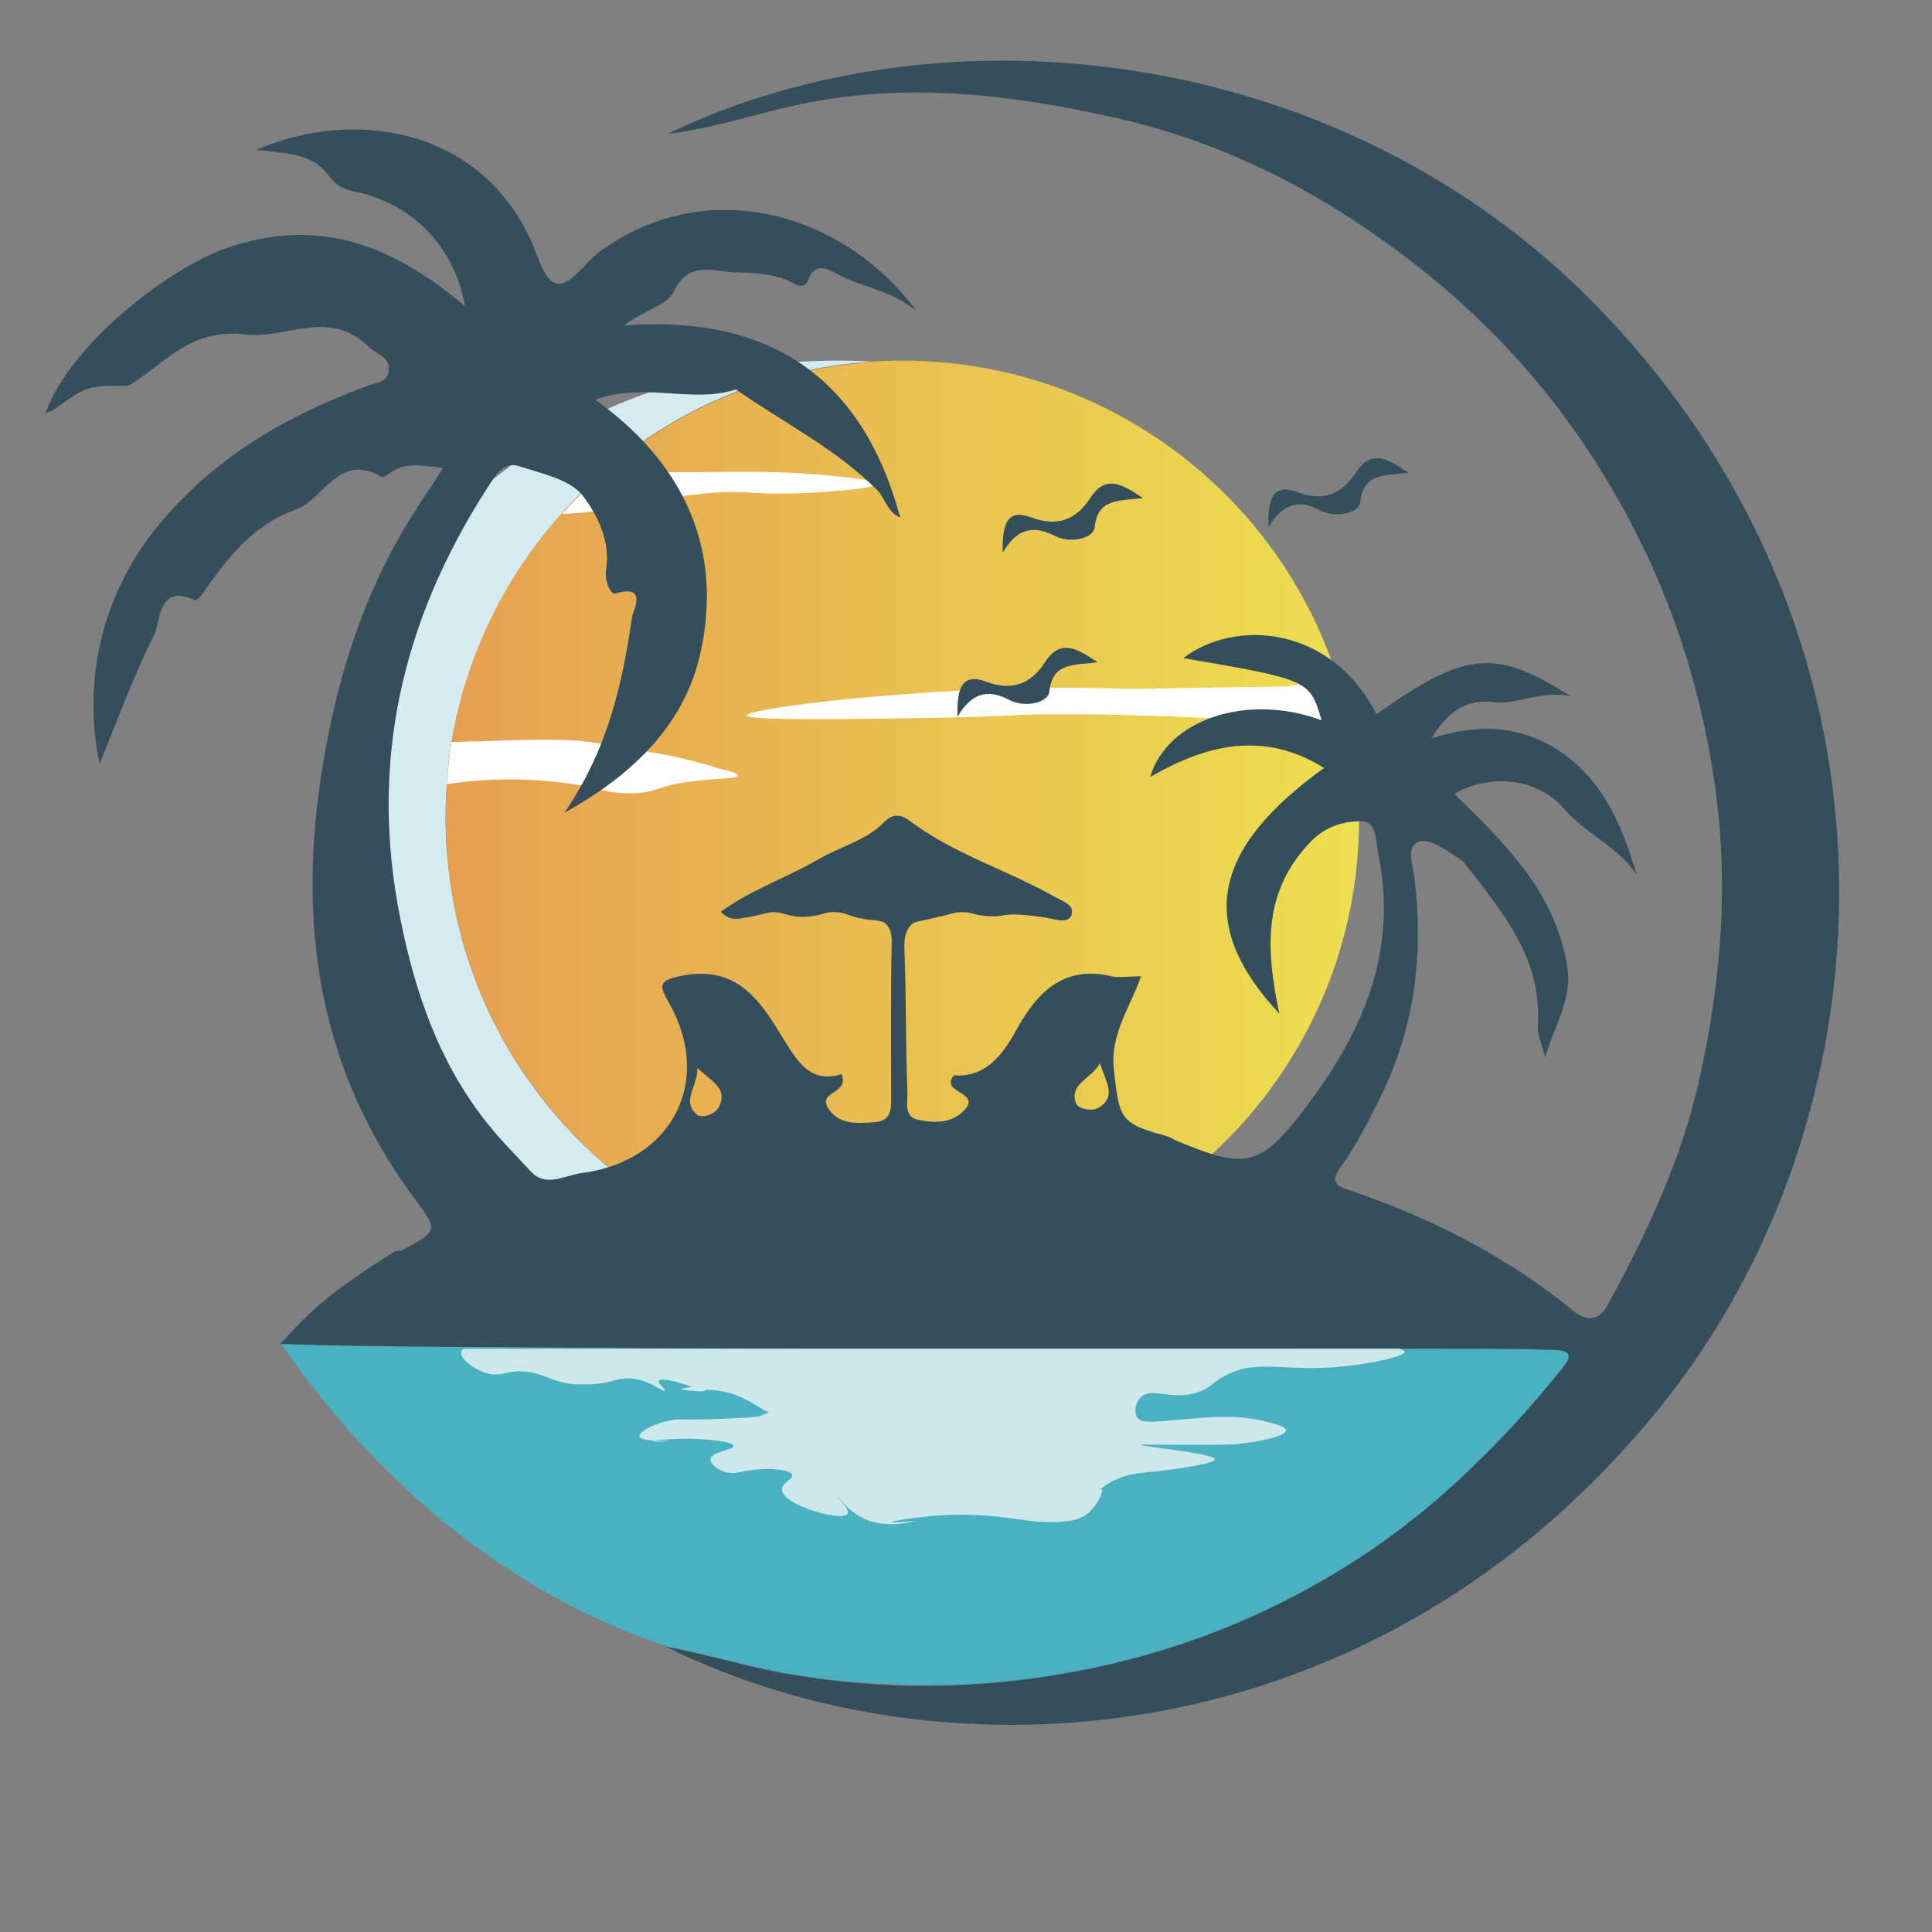
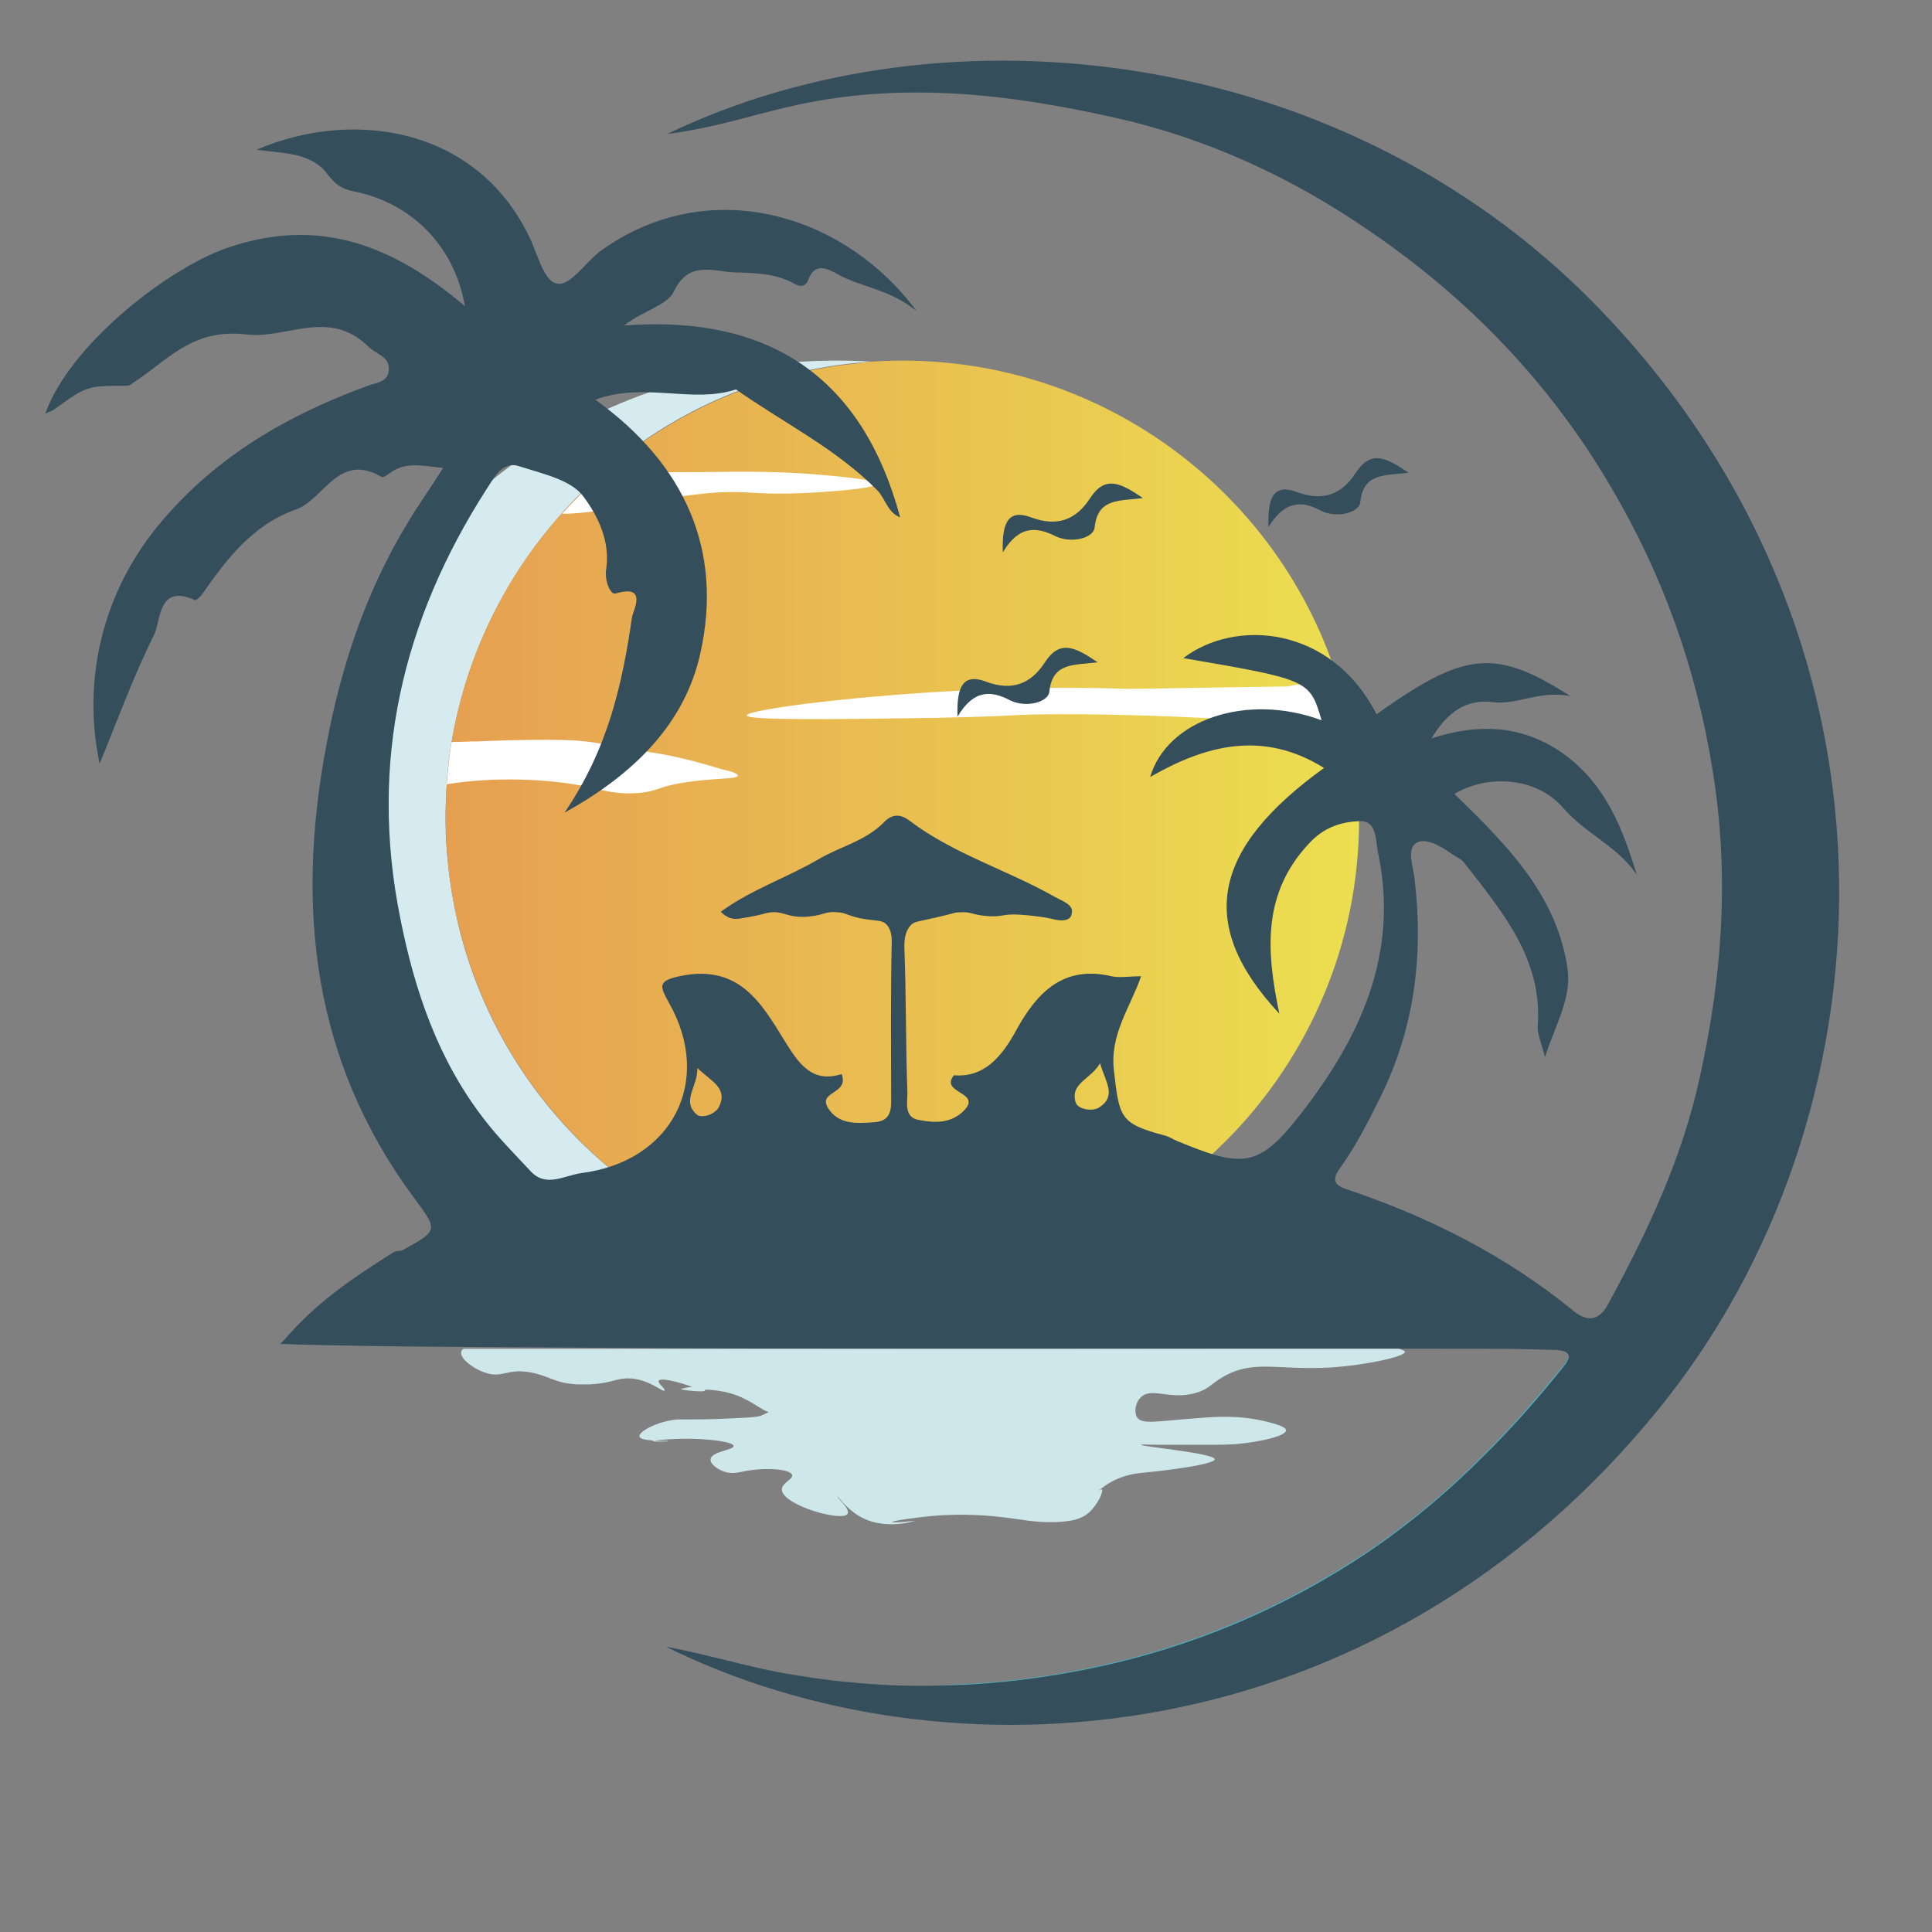
<svg xmlns="http://www.w3.org/2000/svg" version="1.1" id="Слой_1" x="0px" y="0px" viewBox="0 0 32 32" style="enable-background:new 0 0 32 32;" xml:space="preserve">
  <rect x="0" y="0" width="32" height="32" fill="#808080" stroke="none" />
  <style type="text/css"> .st0{fill:#D6EBEF;} .st1{fill:url(#SVGID_1_);} .st2{fill:#FFFFFF;} .st3{fill:#49B1C1;} .st4{fill:#354E5C;} .st5{fill:#CEE7EB;} </style>
  <path class="st0" d="M14.42,21.09c-4.52,0.28-8.51-2.71-8.97-6.78C5.4,13.87,5.39,13.43,5.42,13c0.02-0.24,0.05-0.47,0.09-0.7 c0.27-1.43,0.98-2.74,2.03-3.79c0.23-0.23,0.48-0.46,0.74-0.66c1.27-1,2.89-1.67,4.71-1.84c0.49-0.04,0.98-0.05,1.45-0.02 C14.36,6,14.28,6,14.19,6.01c-1.63,0.16-3.08,0.83-4.22,1.83C9.73,8.05,9.51,8.27,9.3,8.51c-0.94,1.05-1.58,2.36-1.82,3.78 c-0.04,0.23-0.07,0.47-0.08,0.7c-0.03,0.43-0.03,0.87,0.02,1.31C7.79,18.02,10.8,20.84,14.42,21.09z" />
  <linearGradient id="SVGID_1_" gradientUnits="userSpaceOnUse" x1="7.381" y1="13.544" x2="22.521" y2="13.544">
    <stop offset="1.341853e-07" style="stop-color:#E69F51" />
    <stop offset="1" style="stop-color:#ECDF50" />
  </linearGradient>
  <path class="st1" d="M15.71,21.07c-0.44,0.04-0.87,0.05-1.29,0.02c-3.61-0.25-6.62-3.07-7-6.79c-0.04-0.44-0.05-0.88-0.02-1.31 c0.02-0.24,0.04-0.47,0.08-0.7c0.24-1.43,0.88-2.73,1.82-3.78c0.21-0.23,0.43-0.46,0.67-0.66c1.14-1,2.6-1.67,4.22-1.83 C14.28,6,14.36,6,14.44,5.99c3.58-0.24,6.78,2.06,7.76,5.4c0.07,0.23,0.13,0.47,0.17,0.71c0.04,0.23,0.08,0.45,0.1,0.69 C22.9,16.95,19.87,20.66,15.71,21.07z" />
  <path class="st2" d="M22.38,12.1c-0.02,0-0.08,0.01-0.15,0.01c-0.23,0.01-0.41-0.04-0.45-0.05c-0.33-0.09-2.27-0.23-4.19-0.23 c-0.89,0-0.63,0.03-2.09,0.06c-1.42,0.02-3.13,0.05-3.13-0.04c-0.01-0.1,1.95-0.35,3.95-0.43c0.98-0.04,1.8-0.03,2.36-0.01 c0.88-0.01,1.77-0.03,2.65-0.04c0.07-0.02,0.15-0.03,0.24-0.04c0.21-0.01,0.39,0.02,0.51,0.05C22.21,11.62,22.31,11.86,22.38,12.1z" />
  <path class="st2" d="M12.22,12.85c-0.01,0.06-0.41,0.03-0.94,0.12c-0.36,0.06-0.39,0.13-0.66,0.16c-0.38,0.04-0.63-0.04-0.9-0.1 C9.1,12.9,8.19,12.86,7.4,12.99c0.02-0.24,0.04-0.47,0.08-0.7c0.13,0,0.27-0.01,0.43-0.01c0,0,1.3-0.06,1.78,0 c0.11,0.01,0.22,0.03,0.22,0.03c0.18,0.03,0.28,0.06,0.93,0.16c0,0,0.44,0.06,1.11,0.27C12.09,12.77,12.23,12.81,12.22,12.85z" />
-   <path class="st3" d="M25.9,22.61c-0.43,0.54-0.88,1.05-1.37,1.53c0,0,0,0,0,0c-0.54,0.54-1.12,1.03-1.75,1.47 c-1.5,1.03-3.15,1.72-4.95,2.06c-0.79,0.15-1.57,0.23-2.35,0.24c-0.44,0-0.93-0.02-1.44-0.06c-0.36-0.03-0.73-0.09-1.09-0.15 c-0.64-0.12-1.26-0.31-1.9-0.43c0,0,0,0,0,0c-3.36-1.12-5.42-3.6-6.39-5.01h0.02c0.1,0,0.2,0.01,0.29,0.01 c1.55,0.04,3.01,0.04,4.46,0.05c5.12,0.04,10.24,0.01,15.37,0.02c0.32,0,0.65,0.01,0.98,0.02C25.96,22.36,26.05,22.43,25.9,22.61z" />
-   <path class="st3" d="M12.94,27.7c0.36,0.07,0.73,0.12,1.09,0.15c-0.92-0.07-1.93-0.23-2.99-0.58C11.68,27.39,12.3,27.59,12.94,27.7z " />
  <path class="st3" d="M26.41,22.57c-0.44,0.99-0.9,1.95-1.4,2.83c0,0,0,0,0,0c-1.05,0.77-2.38,1.39-3.9,1.83 c-2.25,0.65-4.31,0.68-5.02,0.68c-0.19,0-0.39,0-0.61,0c0.78-0.01,1.57-0.09,2.35-0.24c1.79-0.34,3.44-1.03,4.95-2.06 c0.63-0.44,1.21-0.93,1.75-1.47c0,0,0,0,0,0c0.49-0.48,0.94-1,1.37-1.53c0.15-0.18,0.06-0.25-0.14-0.26 c-0.33-0.01-0.65-0.02-0.98-0.02c-5.12,0-10.25,0.03-15.37-0.02c-1.45-0.01-2.91-0.01-4.46-0.05c-0.1,0-0.19,0-0.29-0.01H4.65 c0-0.01,0.01-0.01,0.02-0.02c0,0,0.01-0.01,0.01-0.01c0.03-0.03,0.06-0.07,0.1-0.11c0-0.01,0.01-0.01,0.02-0.02 c0.05-0.05,0.11-0.11,0.18-0.17c1.32-1.07,3.57,0.08,4.56,0.1c5.24,0.08,10.49,0.03,15.73,0.03c0.33,0,0.67,0.02,1,0.03 C26.47,22.1,26.56,22.23,26.41,22.57z" />
  <path class="st4" d="M4.96,22.26c-0.1,0-0.19,0-0.29-0.01c0-0.01,0-0.01-0.01-0.02c0,0,0,0,0,0h0L4.96,22.26z" />
  <path class="st2" d="M14.52,8.01c0,0.09-0.93,0.14-1.07,0.15c-0.97,0.05-1.01-0.04-1.61,0c-0.89,0.06-1.82,0.35-2.53,0.35 c0.21-0.23,0.43-0.46,0.67-0.66c0.66-0.03,1.17-0.03,1.58-0.03c0.84-0.01,1.44-0.02,2.31,0.07C14.49,7.95,14.52,8,14.52,8.01z" />
  <g>
    <path class="st4" d="M26.63,5.26c-4.24-4.53-10.96-5.27-15.58-3.04c0.78-0.1,1.39-0.31,2.01-0.45c1.83-0.43,3.63-0.22,5.41,0.18 c1.52,0.34,2.93,0.99,4.22,1.88c1.64,1.12,2.99,2.52,4,4.25c0.85,1.44,1.4,2.98,1.67,4.64c0.29,1.74,0.17,3.44-0.21,5.14 c-0.29,1.33-0.87,2.56-1.52,3.75c-0.14,0.26-0.33,0.29-0.56,0.11c-1.11-0.91-2.37-1.55-3.73-2.01c-0.19-0.06-0.32-0.13-0.14-0.37 c0.26-0.36,0.46-0.76,0.66-1.16c0.57-1.15,0.72-2.36,0.57-3.62c-0.02-0.21-0.14-0.49,0.03-0.6c0.15-0.09,0.4,0.05,0.58,0.18 c0.07,0.05,0.17,0.09,0.22,0.16c0.62,0.8,1.29,1.58,1.21,2.69c-0.01,0.14,0.06,0.28,0.12,0.52c0.18-0.56,0.45-0.99,0.37-1.49 c-0.19-1.23-1.03-2.05-1.87-2.87c0.55-0.33,1.36-0.28,1.8,0.23c0.37,0.43,0.91,0.64,1.22,1.11c-0.23-0.76-0.51-1.48-1.18-1.98 c-0.68-0.5-1.42-0.54-2.22-0.28c0.25-0.41,0.55-0.66,1.02-0.6c0.4,0.05,0.77-0.2,1.28-0.1c-1.25-0.8-1.75-0.74-3.21,0.3 c-0.76-1.48-2.35-1.58-3.2-0.93c2.09,0.36,2.09,0.36,2.29,1.03c-1.24-0.46-2.56-0.01-2.84,0.94c0.92-0.53,1.87-0.78,2.88-0.15 c-1.87,1.35-2.11,2.6-0.74,4.07c-0.22-1.05-0.29-2.02,0.53-2.86c0.25-0.25,0.53-0.32,0.81-0.33c0.29,0,0.25,0.34,0.3,0.55 c0.34,1.65-0.3,3.03-1.27,4.28c-0.71,0.92-0.97,0.92-2.06,0.47c-0.07-0.03-0.13-0.07-0.2-0.09c-0.75-0.2-0.76-0.29-0.85-1.08 c-0.07-0.6,0.27-1.04,0.45-1.56c-0.2,0-0.35,0.03-0.49,0c-0.8-0.19-1.24,0.28-1.57,0.88c-0.25,0.46-0.54,0.8-1.04,0.76 c-0.25,0.31,0.51,0.27,0.14,0.61c-0.21,0.19-0.47,0.18-0.72,0.13c-0.25-0.04-0.19-0.29-0.19-0.45c-0.03-0.79-0.02-1.59-0.05-2.38 c-0.01-0.19,0.03-0.32,0.11-0.4c0.06-0.06,0.1-0.05,0.4-0.12c0.31-0.07,0.32-0.09,0.42-0.09c0.17-0.01,0.19,0.04,0.41,0.06 c0.28,0.03,0.28-0.04,0.57-0.02c0.31,0.02,0.49,0.06,0.49,0.06c0.12,0.03,0.25,0.06,0.33,0c0.02-0.02,0.04-0.04,0.04-0.08 c0.04-0.14-0.14-0.2-0.27-0.27c-0.79-0.45-1.68-0.71-2.42-1.27c-0.17-0.13-0.31-0.09-0.43,0.04c-0.3,0.3-0.71,0.39-1.07,0.6 c-0.53,0.31-1.11,0.5-1.62,0.87c0.05,0.06,0.1,0.08,0.14,0.1c0.08,0.03,0.15,0.02,0.2,0.01c0.2-0.03,0.36-0.07,0.39-0.08 c0.3-0.08,0.34,0.09,0.73,0.05c0.24-0.02,0.27-0.09,0.47-0.07c0.15,0.01,0.15,0.05,0.38,0.1c0.26,0.05,0.35,0.02,0.43,0.1 c0.06,0.06,0.09,0.15,0.09,0.28c-0.02,0.89-0.01,1.77-0.01,2.66c0,0.22-0.07,0.33-0.31,0.34c-0.28,0.02-0.56,0.03-0.73-0.23 c-0.19-0.29,0.35-0.23,0.22-0.57c-0.5,0.16-0.72-0.19-0.95-0.56c-0.38-0.62-0.75-1.25-1.69-1.07c-0.41,0.08-0.38,0.16-0.22,0.45 c0.74,1.3,0.05,2.63-1.45,2.82c-0.29,0.04-0.59,0.25-0.85-0.04c-0.26-0.28-0.53-0.55-0.76-0.85c-0.76-0.98-1.15-2.12-1.39-3.33 c-0.52-2.58,0.03-4.93,1.43-7.11c0.11-0.16,0.25-0.47,0.53-0.38C9,7.85,9.46,7.95,9.66,8.22c0.24,0.32,0.45,0.74,0.38,1.21 c-0.03,0.16,0.06,0.43,0.16,0.4c0.53-0.16,0.29,0.28,0.27,0.38c-0.16,1.1-0.39,2.18-1.12,3.25c1.18-0.65,2-1.5,2.25-2.64 c0.38-1.7-0.25-3.13-1.74-4.2c0.82-0.3,1.6,0.07,2.33-0.17c0.78,0.55,1.66,0.98,2.34,1.67c0.13,0.13,0.17,0.37,0.38,0.45 c-0.62-2.3-2.14-3.36-4.57-3.18c0.3-0.24,0.71-0.33,0.82-0.56c0.24-0.51,0.64-0.34,0.97-0.32c0.31,0.01,0.65,0.01,0.95,0.15 c0.08,0.03,0.23,0.17,0.31-0.03c0.11-0.3,0.34-0.17,0.48-0.09c0.39,0.22,0.85,0.24,1.31,0.61c-1.2-1.62-3.46-2.29-5.25-0.98 c-0.25,0.19-0.5,0.6-0.73,0.52C8.99,4.62,8.9,4.18,8.75,3.89c-0.87-1.77-2.89-2.1-4.5-1.41c0.42,0.06,0.9,0.04,1.17,0.4 c0.14,0.18,0.24,0.25,0.44,0.29C6.82,3.36,7.53,4.08,7.7,5.07C6.53,4.08,5.31,3.58,3.78,4.1C2.8,4.43,1.16,5.7,0.75,6.85 C0.81,6.82,0.86,6.81,0.9,6.78C1.44,6.39,1.44,6.39,2.1,6.39c0.03,0,0.07-0.02,0.09-0.04c0.58-0.37,0.99-0.92,1.89-0.81 c0.66,0.08,1.37-0.44,2.02,0.2C6.23,5.87,6.45,5.9,6.44,6.12C6.44,6.33,6.22,6.34,6.09,6.39c-1.31,0.48-2.48,1.15-3.4,2.23 c-1.01,1.18-1.33,2.66-1.04,4.03c0.3-0.73,0.56-1.45,0.9-2.13c0.12-0.24,0.06-0.86,0.68-0.58c0.02,0.01,0.09-0.06,0.12-0.1 c0.41-0.59,0.84-1.15,1.55-1.4C5.37,8.27,5.61,7.48,6.32,7.9C6.35,7.92,6.45,7.84,6.51,7.8c0.25-0.15,0.51-0.08,0.83-0.05 C7.12,8.1,6.91,8.39,6.74,8.68c-0.69,1.14-1.1,2.39-1.34,3.69c-0.5,2.68-0.22,5.2,1.45,7.46c0.41,0.55,0.41,0.55-0.17,0.87 c-0.04,0.03-0.11,0.01-0.16,0.04c-0.6,0.38-1.19,0.76-1.73,1.36c-0.01,0-0.01,0.01-0.02,0.02c-0.03,0.04-0.06,0.07-0.1,0.11 c0,0-0.01,0.01-0.01,0.01c0,0,0,0,0,0c-0.01,0-0.01,0.01-0.01,0.02h0.02c0.1,0,0.2,0.01,0.29,0.01c1.55,0.04,3.01,0.04,4.46,0.05 c5.12,0.04,10.24,0.01,15.37,0.02c0.32,0,0.65,0.01,0.98,0.02c0.19,0.01,0.29,0.07,0.14,0.26c-0.43,0.54-0.88,1.05-1.37,1.53 c0,0,0,0,0,0c-0.54,0.54-1.12,1.03-1.75,1.47c-1.5,1.03-3.15,1.72-4.95,2.06c-0.79,0.15-1.57,0.23-2.35,0.24 c-0.48,0.01-0.96-0.01-1.44-0.06c-0.36-0.03-0.73-0.09-1.09-0.15c-0.64-0.12-1.26-0.31-1.9-0.43c0,0,0,0,0,0 c-0.01,0-0.03,0-0.04-0.01c4.63,2.3,11.78,1.88,16.5-3.99C31.31,18.56,31.87,10.84,26.63,5.26z M18.22,17.61 c0.09,0.31,0.28,0.54-0.01,0.73c-0.12,0.08-0.35,0.03-0.39-0.07C17.71,17.94,18.07,17.88,18.22,17.61z M11.55,17.69 c0.23,0.22,0.51,0.33,0.36,0.64c-0.06,0.13-0.29,0.2-0.37,0.13C11.28,18.23,11.56,18,11.55,17.69z" />
    <path class="st4" d="M15.86,11.87c-0.02-0.51,0.1-0.72,0.47-0.58c0.43,0.16,0.74,0.04,0.97-0.31c0.25-0.39,0.5-0.27,0.88-0.01 c-0.4,0.05-0.75,0-0.8,0.49c-0.02,0.17-0.38,0.27-0.65,0.14C16.43,11.44,16.13,11.41,15.86,11.87z" />
  </g>
  <path class="st4" d="M16.61,9.15c-0.02-0.51,0.1-0.72,0.47-0.58c0.43,0.16,0.74,0.04,0.97-0.31c0.25-0.39,0.5-0.27,0.88-0.01 c-0.4,0.05-0.75,0-0.8,0.49c-0.02,0.17-0.38,0.27-0.65,0.14C17.18,8.73,16.88,8.69,16.61,9.15z" />
  <path class="st4" d="M21.01,8.73c-0.02-0.51,0.1-0.72,0.47-0.58c0.43,0.16,0.74,0.04,0.97-0.31c0.25-0.39,0.5-0.27,0.88-0.01 c-0.4,0.05-0.75,0-0.8,0.49c-0.02,0.17-0.38,0.27-0.65,0.14C21.59,8.3,21.29,8.27,21.01,8.73z" />
  <path class="st3" d="M20.49,31.04" />
  <path class="st5" d="M11.28,23.01c0-0.01,0.12-0.04,0.29-0.05c0.07,0.03,0.11,0.05,0.11,0.07C11.67,23.07,11.28,23.02,11.28,23.01z" />
  <path class="st5" d="M23.27,22.39c0,0.08-0.63,0.22-1.24,0.26c-0.88,0.05-1.27-0.14-1.78,0.16c-0.19,0.11-0.23,0.2-0.44,0.26 c-0.43,0.13-0.74-0.11-0.92,0.08c-0.08,0.08-0.11,0.23-0.06,0.32c0.08,0.13,0.31,0.07,0.99,0.02c0.36-0.03,0.73-0.05,1.17,0.06 c0.12,0.03,0.31,0.08,0.31,0.14c0,0.1-0.45,0.19-0.74,0.22c-0.16,0.02-0.34,0.02-0.59,0.02h-0.73c-0.26,0-0.34-0.01-0.34,0 c0,0.03,1.22,0.14,1.22,0.24c0,0.08-0.73,0.18-1.16,0.22c-0.09,0.01-0.25,0.02-0.44,0.1c-0.15,0.06-0.26,0.15-0.34,0.21 c0.03-0.02,0.06-0.04,0.07-0.03c0.03,0.03-0.06,0.24-0.21,0.38c-0.14,0.12-0.3,0.15-0.55,0.16c-0.36,0.01-0.54-0.04-0.88-0.08 c-0.17-0.02-0.64-0.07-1.18-0.02c-0.31,0.03-0.65,0.08-0.65,0.1c0,0.02,0.38-0.02,0.38-0.02c0,0-0.52,0.17-0.93-0.08 c-0.21-0.12-0.35-0.33-0.36-0.32c-0.01,0.01,0.21,0.2,0.17,0.28c-0.07,0.15-1.09-0.14-1.09-0.4c0-0.11,0.19-0.17,0.17-0.24 c-0.03-0.1-0.44-0.13-0.8-0.06c-0.09,0.02-0.21,0.05-0.34,0c-0.1-0.04-0.22-0.12-0.21-0.2c0.01-0.13,0.38-0.15,0.38-0.22 c0-0.07-0.42-0.12-0.78-0.12c-0.23,0-0.46,0.02-0.54,0.03c0.12,0.01,0.24,0,0.24,0.01c0,0.01-0.27,0.01-0.27,0c0,0,0.01,0,0.03-0.01 c-0.12-0.01-0.23-0.02-0.24-0.07c-0.01-0.08,0.3-0.25,0.63-0.28c0.05,0,0.03,0,0.23,0c0.32,0,0.54-0.01,0.71-0.02 c0.25-0.01,0.38-0.02,0.44-0.04c0.05-0.02,0.09-0.04,0.13-0.06c-0.14-0.05-0.31-0.21-0.59-0.3c-0.2-0.06-0.39-0.08-0.55-0.07 c-0.21-0.09-0.64-0.22-0.68-0.15c-0.02,0.04,0.11,0.13,0.1,0.16c-0.03,0.04-0.27-0.2-0.61-0.2c-0.2,0-0.27,0.08-0.63,0.1 c-0.04,0-0.12,0-0.21,0c-0.38-0.02-0.48-0.15-0.78-0.2c-0.39-0.07-0.46,0.11-0.76,0c-0.2-0.07-0.41-0.24-0.38-0.34 c0-0.02,0.02-0.04,0.04-0.05h15.49C23.22,22.36,23.27,22.37,23.27,22.39z" />
</svg>